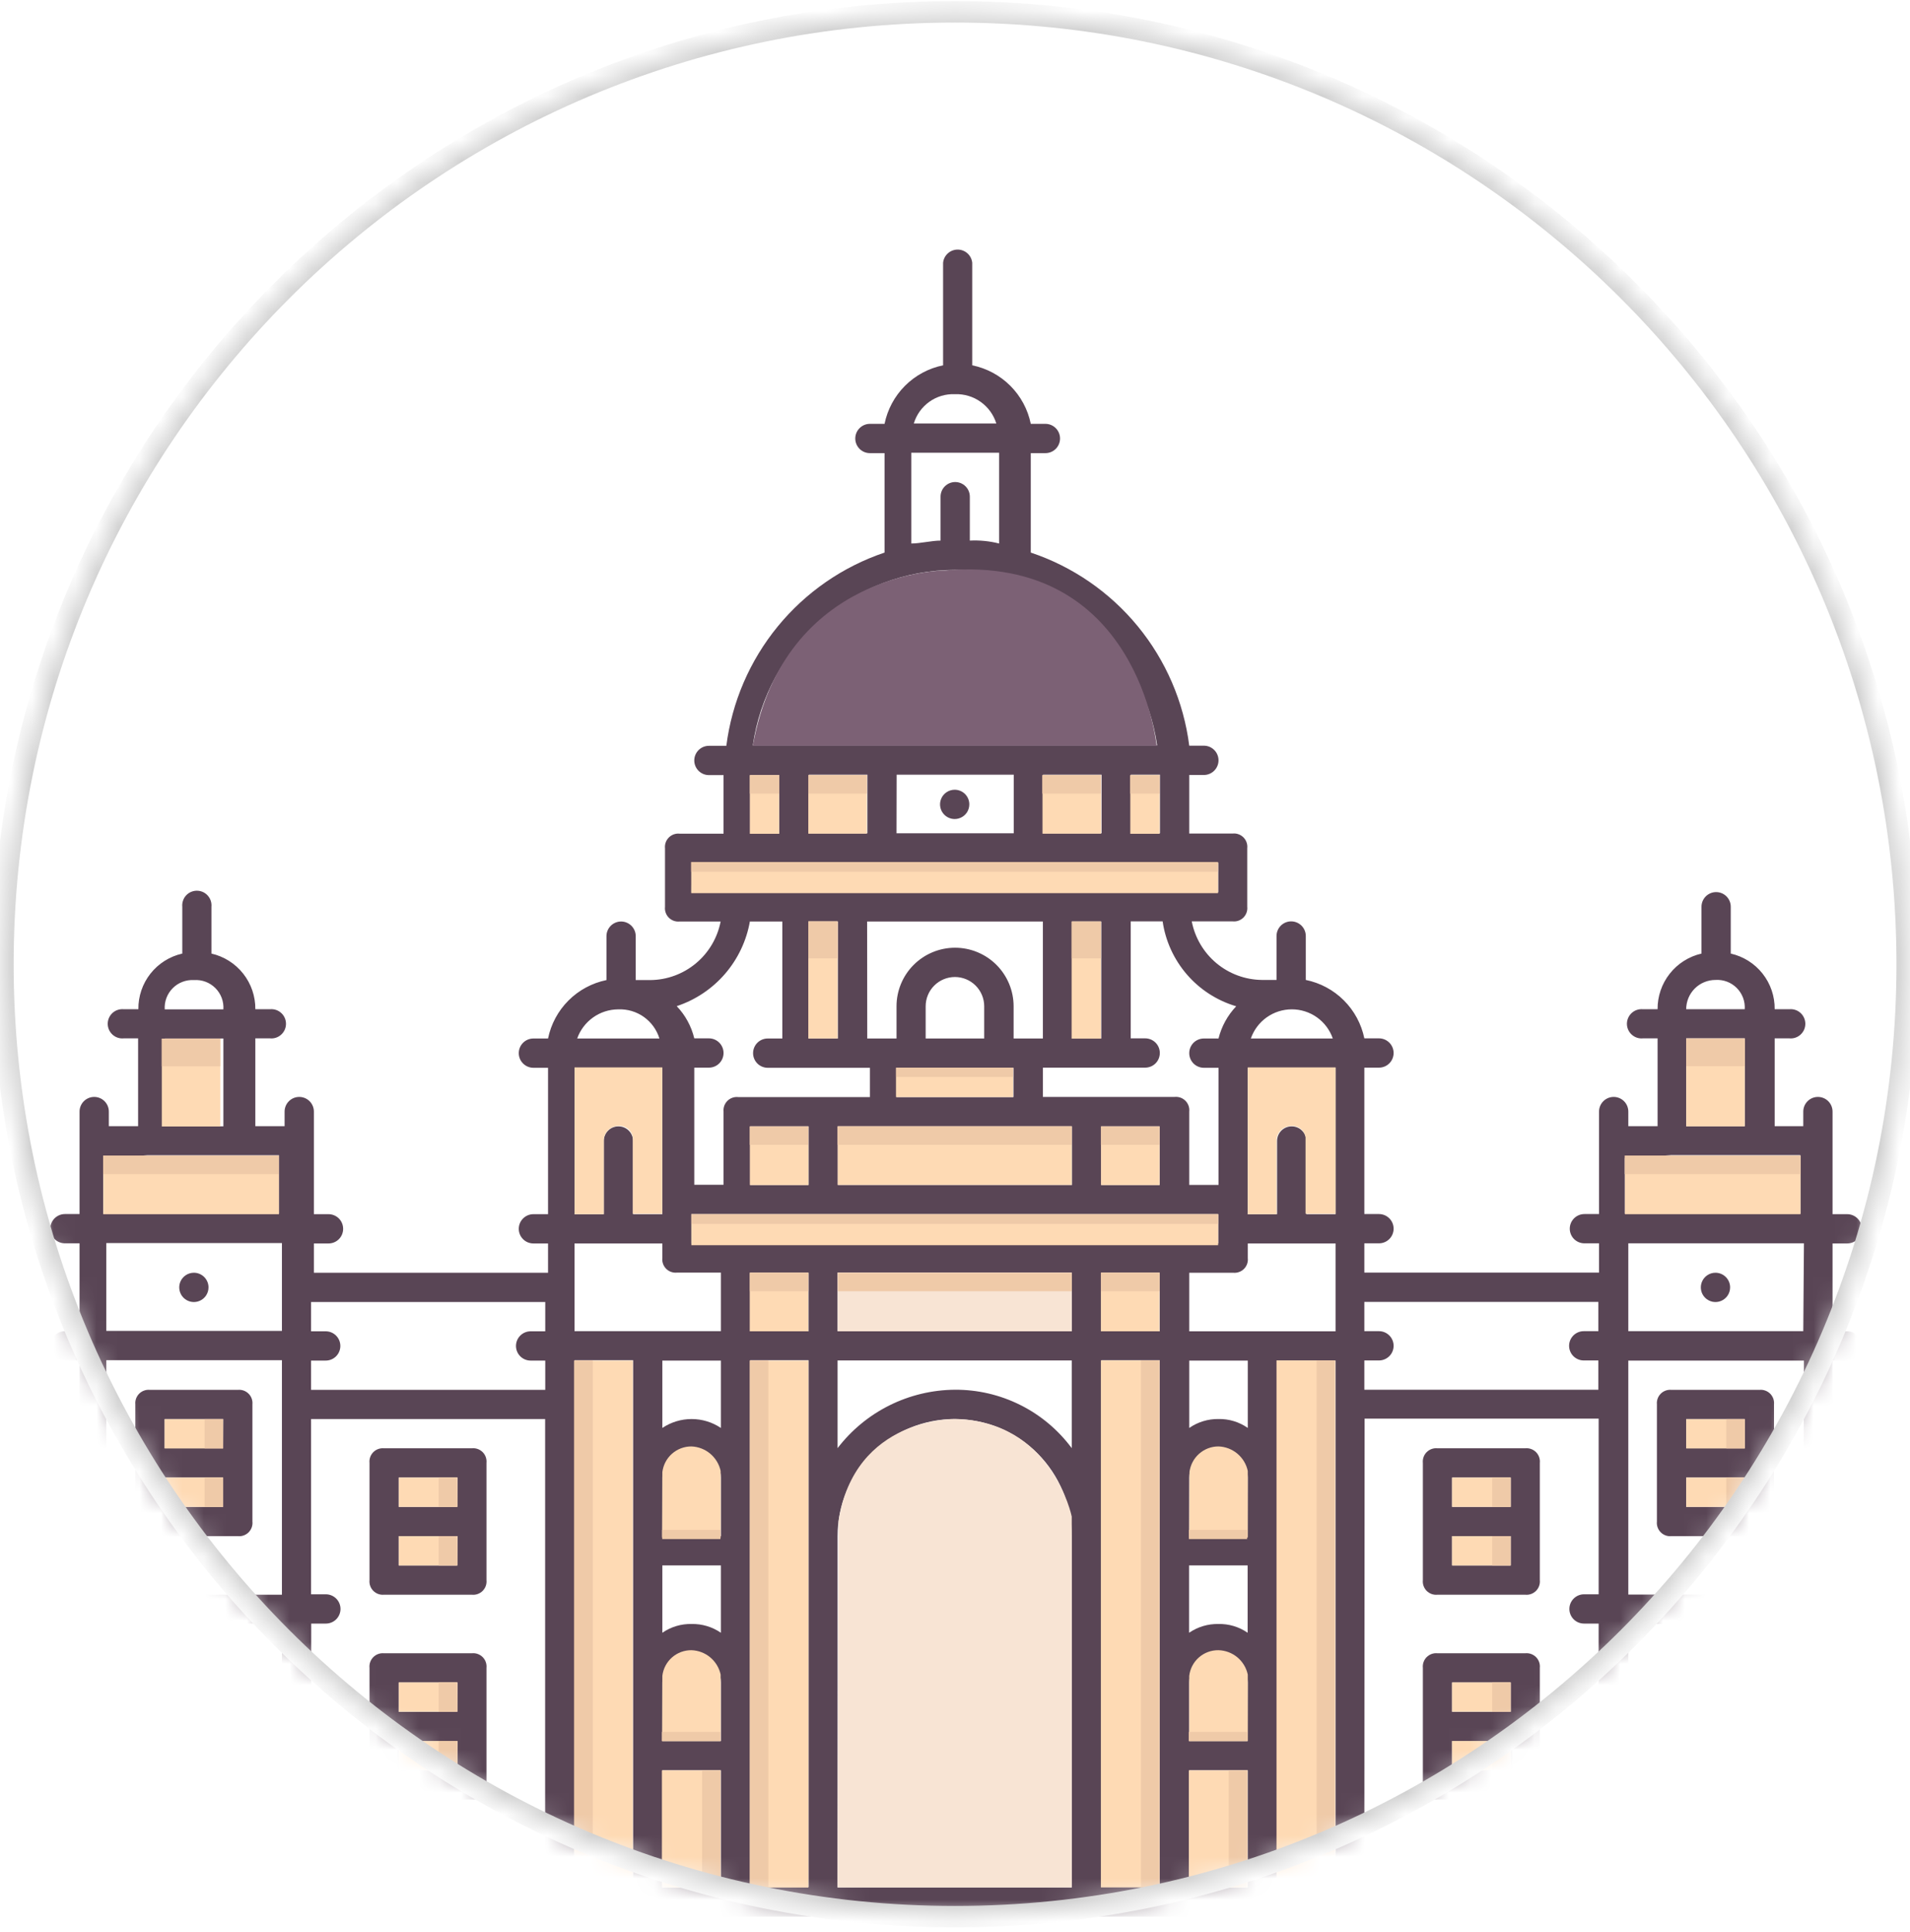
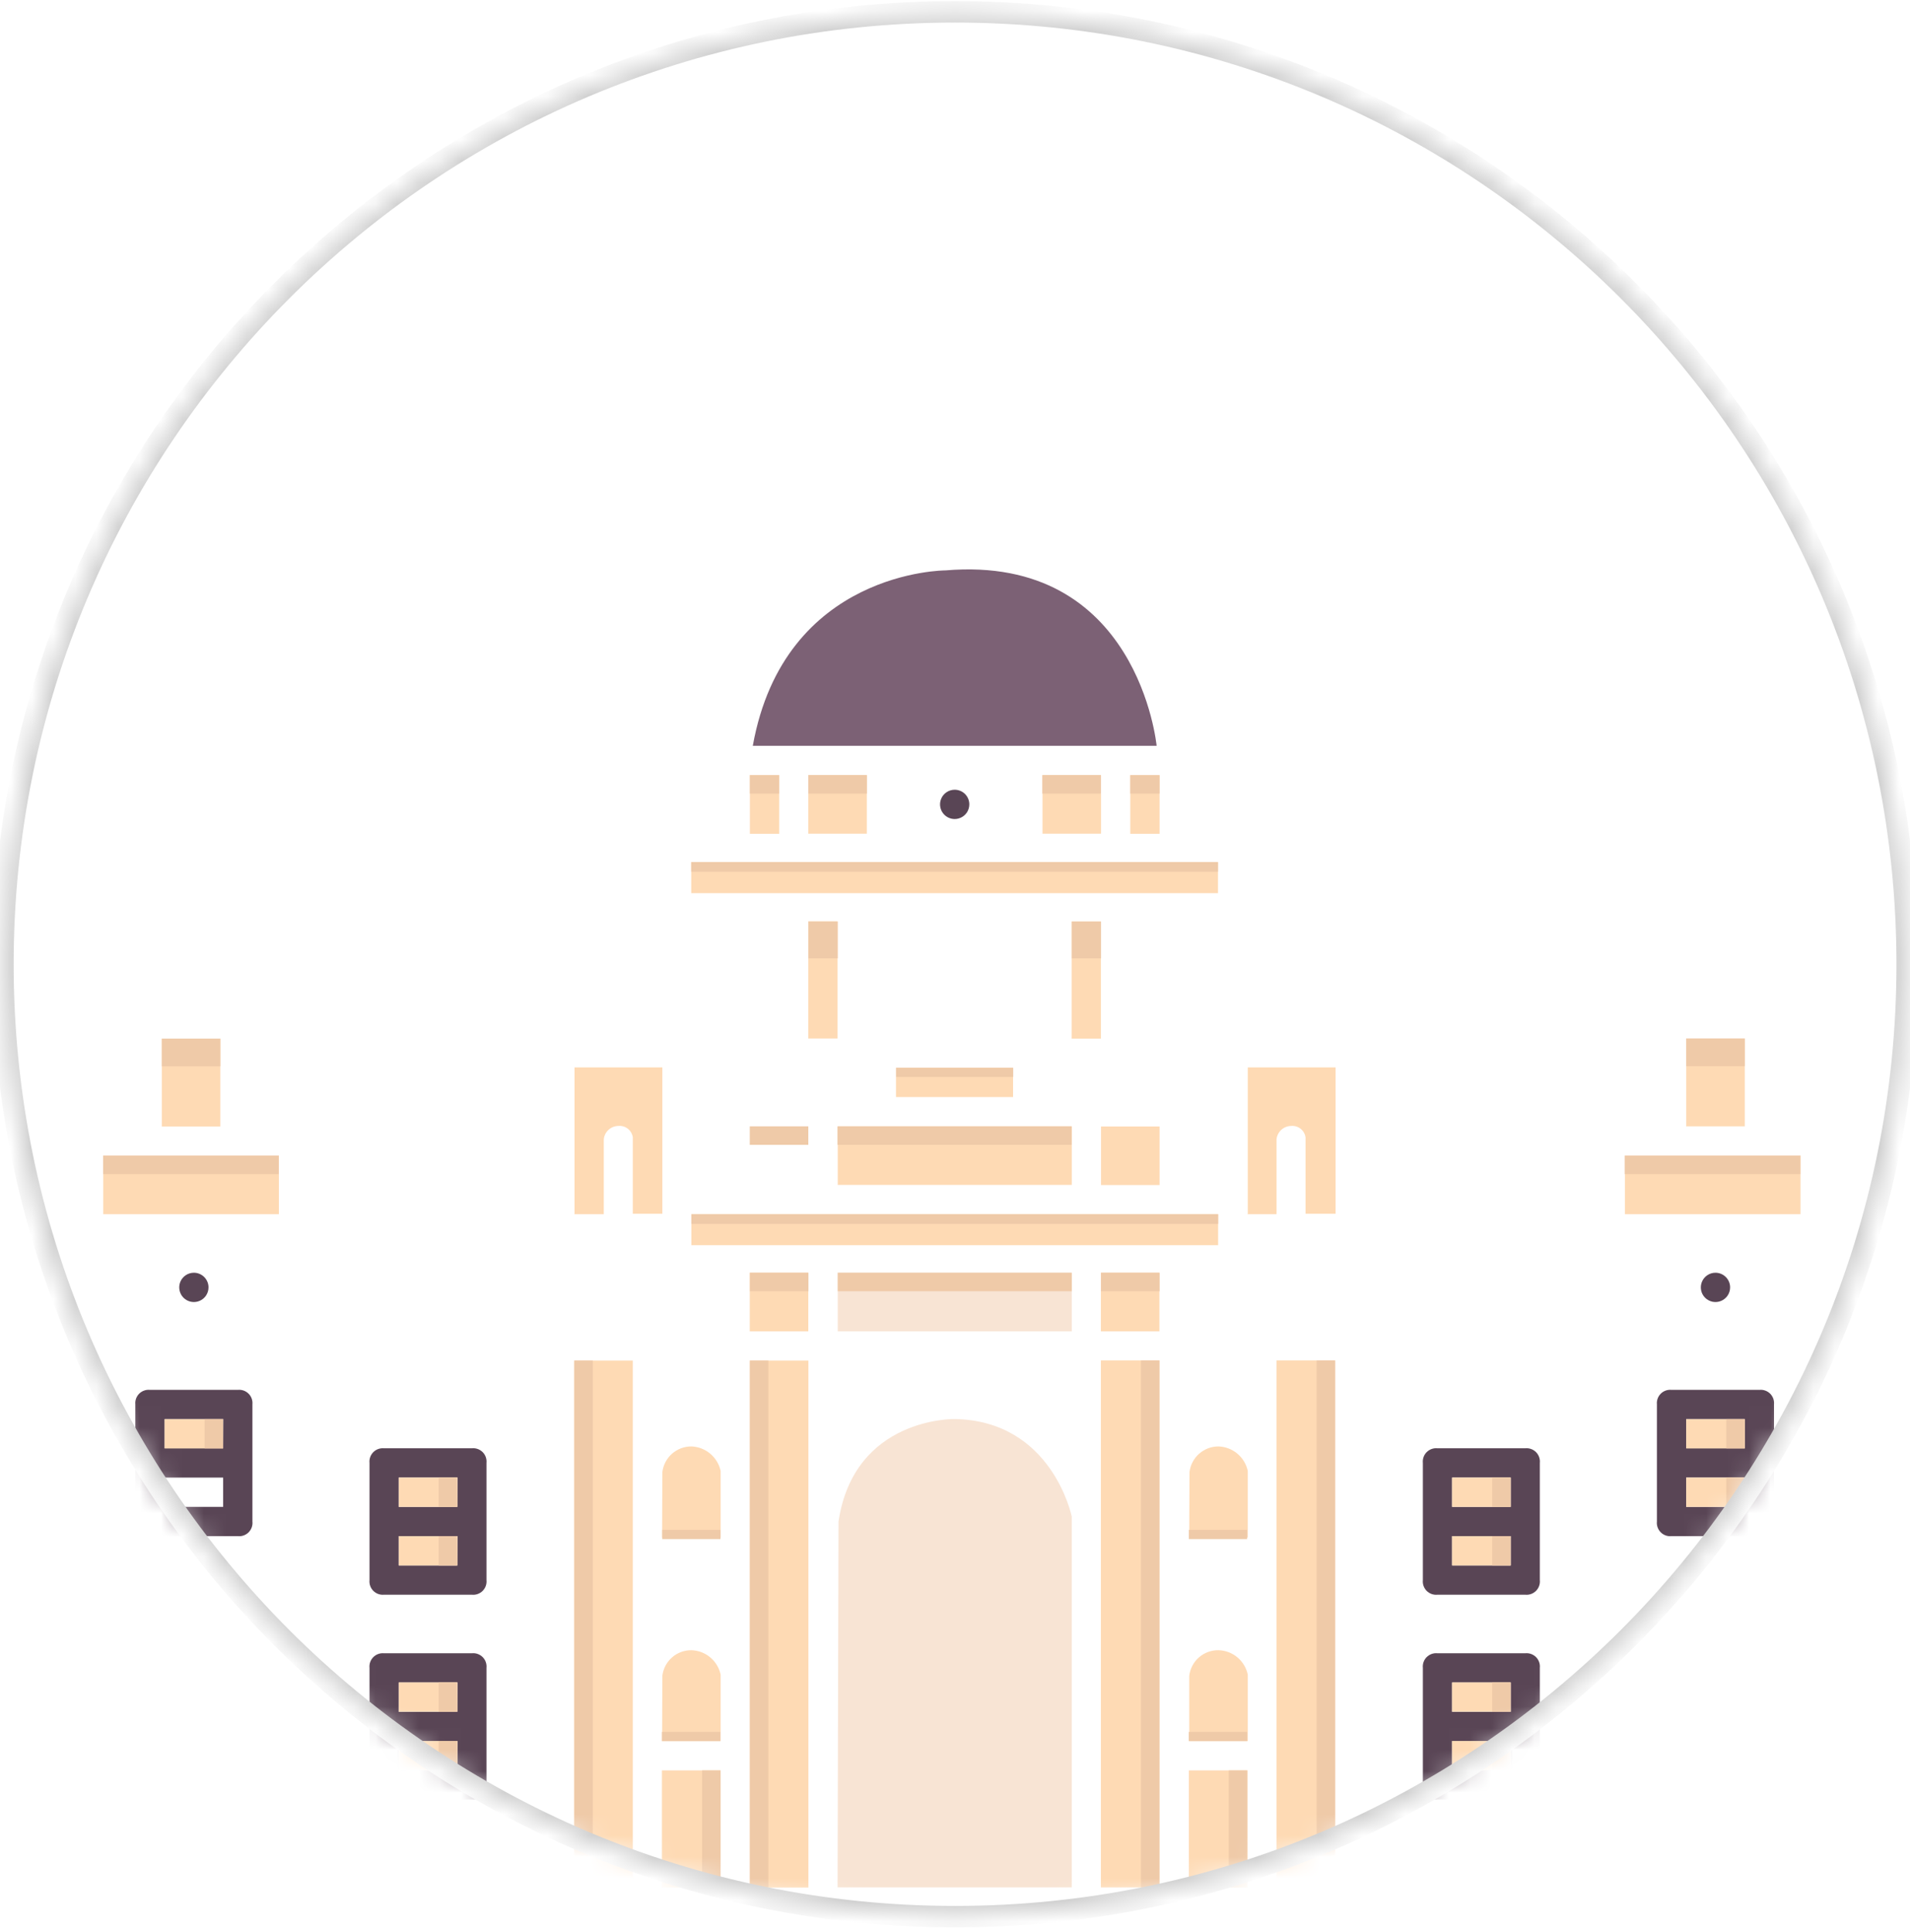
<svg xmlns="http://www.w3.org/2000/svg" width="89" height="90" viewBox="0 0 89 90" fill="none">
  <mask id="mask0_12543_3038" style="mask-type:alpha" maskUnits="userSpaceOnUse" x="0" y="0" width="89" height="90">
    <path d="M44.501 89.246C68.984 89.246 88.831 69.399 88.831 44.916C88.831 20.434 68.984 0.587 44.501 0.587C20.019 0.587 0.172 20.434 0.172 44.916C0.172 69.399 20.019 89.246 44.501 89.246Z" fill="white" />
  </mask>
  <g mask="url(#mask0_12543_3038)">
    <path d="M11.08 64.743H6.988C6.897 64.734 6.804 64.744 6.718 64.775C6.631 64.805 6.552 64.855 6.487 64.919C6.422 64.984 6.372 65.062 6.34 65.149C6.309 65.235 6.297 65.328 6.306 65.419V70.875C6.296 70.967 6.307 71.06 6.338 71.147C6.369 71.234 6.419 71.313 6.484 71.379C6.55 71.444 6.629 71.494 6.716 71.525C6.803 71.556 6.896 71.567 6.988 71.557H11.08C11.172 71.567 11.265 71.556 11.352 71.525C11.439 71.494 11.519 71.444 11.584 71.379C11.649 71.313 11.699 71.234 11.73 71.147C11.761 71.06 11.772 70.967 11.762 70.875V65.419C11.771 65.328 11.759 65.235 11.728 65.149C11.697 65.062 11.647 64.984 11.581 64.919C11.516 64.855 11.437 64.805 11.351 64.775C11.264 64.744 11.171 64.734 11.08 64.743ZM10.398 67.465H7.676V66.101H10.404L10.398 67.465ZM7.67 68.829H10.398V70.193H7.676L7.67 68.829Z" fill="#594555" />
-     <path d="M87.437 87.919H85.391V75.649H86.073C86.254 75.649 86.428 75.577 86.555 75.449C86.683 75.321 86.755 75.148 86.755 74.967C86.755 74.786 86.683 74.613 86.555 74.485C86.428 74.357 86.254 74.285 86.073 74.285H85.391V63.379H86.073C86.254 63.379 86.428 63.308 86.555 63.18C86.683 63.052 86.755 62.878 86.755 62.697C86.755 62.517 86.683 62.343 86.555 62.215C86.428 62.087 86.254 62.015 86.073 62.015H85.391V57.923H86.073C86.254 57.923 86.428 57.852 86.555 57.724C86.683 57.596 86.755 57.422 86.755 57.242C86.755 57.061 86.683 56.887 86.555 56.759C86.428 56.631 86.254 56.559 86.073 56.559H85.391V51.779C85.391 51.599 85.319 51.425 85.192 51.297C85.064 51.169 84.89 51.097 84.709 51.097C84.528 51.097 84.355 51.169 84.227 51.297C84.099 51.425 84.027 51.599 84.027 51.779V52.461H82.694V48.369H83.376C83.471 48.379 83.566 48.368 83.656 48.338C83.747 48.308 83.83 48.259 83.9 48.195C83.97 48.131 84.026 48.053 84.065 47.967C84.103 47.88 84.123 47.786 84.123 47.691C84.123 47.596 84.103 47.502 84.065 47.415C84.026 47.328 83.97 47.25 83.9 47.186C83.83 47.122 83.747 47.073 83.656 47.043C83.566 47.013 83.471 47.003 83.376 47.012H82.694C82.702 46.411 82.503 45.825 82.13 45.353C81.758 44.882 81.235 44.552 80.648 44.42V42.238C80.648 42.057 80.576 41.883 80.449 41.755C80.321 41.628 80.147 41.556 79.966 41.556C79.785 41.556 79.612 41.628 79.484 41.755C79.356 41.883 79.284 42.057 79.284 42.238V44.42C78.699 44.554 78.177 44.884 77.805 45.356C77.433 45.827 77.233 46.411 77.238 47.012H76.556C76.462 47.003 76.366 47.013 76.276 47.043C76.186 47.073 76.103 47.122 76.033 47.186C75.962 47.25 75.906 47.328 75.868 47.415C75.829 47.502 75.809 47.596 75.809 47.691C75.809 47.786 75.829 47.88 75.868 47.967C75.906 48.053 75.962 48.131 76.033 48.195C76.103 48.259 76.186 48.308 76.276 48.338C76.366 48.368 76.462 48.379 76.556 48.369H77.238V52.461H75.874V51.779C75.874 51.599 75.803 51.425 75.675 51.297C75.547 51.169 75.373 51.097 75.192 51.097C75.012 51.097 74.838 51.169 74.71 51.297C74.582 51.425 74.51 51.599 74.51 51.779V56.553H73.829C73.648 56.553 73.474 56.625 73.346 56.753C73.218 56.881 73.146 57.054 73.146 57.235C73.146 57.416 73.218 57.59 73.346 57.718C73.474 57.845 73.648 57.917 73.829 57.917H74.51V59.281H63.574V57.917H64.256C64.437 57.917 64.61 57.845 64.738 57.718C64.866 57.59 64.938 57.416 64.938 57.235C64.938 57.054 64.866 56.881 64.738 56.753C64.61 56.625 64.437 56.553 64.256 56.553H63.574V49.733H64.256C64.437 49.733 64.61 49.662 64.738 49.534C64.866 49.406 64.938 49.232 64.938 49.051C64.938 48.87 64.866 48.697 64.738 48.569C64.61 48.441 64.437 48.369 64.256 48.369H63.574C63.436 47.698 63.104 47.083 62.619 46.599C62.134 46.115 61.517 45.784 60.846 45.648V43.602C60.846 43.421 60.774 43.247 60.646 43.119C60.518 42.992 60.345 42.92 60.164 42.92C59.983 42.92 59.809 42.992 59.682 43.119C59.554 43.247 59.482 43.421 59.482 43.602V45.648H58.8C58.024 45.639 57.276 45.363 56.68 44.866C56.085 44.368 55.68 43.681 55.532 42.92H57.436C57.528 42.929 57.621 42.919 57.708 42.888C57.795 42.857 57.874 42.807 57.94 42.742C58.005 42.676 58.055 42.597 58.086 42.51C58.117 42.423 58.128 42.33 58.118 42.238V39.51C58.128 39.418 58.117 39.325 58.086 39.238C58.055 39.151 58.005 39.071 57.94 39.006C57.874 38.941 57.795 38.891 57.708 38.86C57.621 38.829 57.528 38.818 57.436 38.828H55.415V36.1H56.097C56.278 36.1 56.451 36.028 56.579 35.9C56.707 35.772 56.779 35.599 56.779 35.418C56.779 35.237 56.707 35.063 56.579 34.936C56.451 34.808 56.278 34.736 56.097 34.736H55.415C55.155 32.694 54.324 30.766 53.018 29.175C51.712 27.583 49.983 26.393 48.031 25.74V21.108H48.713C48.894 21.108 49.067 21.037 49.195 20.909C49.323 20.781 49.395 20.607 49.395 20.426C49.395 20.245 49.323 20.072 49.195 19.944C49.067 19.816 48.894 19.744 48.713 19.744H48.031C47.894 19.072 47.562 18.455 47.077 17.97C46.592 17.485 45.975 17.154 45.303 17.017V12.242C45.286 12.074 45.208 11.917 45.083 11.803C44.957 11.689 44.793 11.626 44.624 11.626C44.454 11.626 44.291 11.689 44.165 11.803C44.039 11.917 43.961 12.074 43.945 12.242V17.017C43.273 17.154 42.656 17.485 42.171 17.97C41.686 18.455 41.354 19.072 41.217 19.744H40.535C40.354 19.744 40.181 19.816 40.053 19.944C39.925 20.072 39.853 20.245 39.853 20.426C39.853 20.607 39.925 20.781 40.053 20.909C40.181 21.037 40.354 21.108 40.535 21.108H41.217V25.74C39.267 26.398 37.542 27.591 36.239 29.183C34.935 30.775 34.106 32.701 33.845 34.742H33.033C32.852 34.742 32.679 34.814 32.551 34.942C32.423 35.07 32.351 35.243 32.351 35.424C32.351 35.605 32.423 35.778 32.551 35.906C32.679 36.034 32.852 36.106 33.033 36.106H33.715V38.834H31.669C31.577 38.824 31.484 38.835 31.397 38.866C31.31 38.897 31.231 38.947 31.165 39.012C31.1 39.078 31.05 39.157 31.019 39.244C30.988 39.331 30.977 39.424 30.987 39.516V42.244C30.977 42.336 30.988 42.429 31.019 42.516C31.05 42.603 31.1 42.682 31.165 42.748C31.231 42.813 31.31 42.863 31.397 42.894C31.484 42.925 31.577 42.936 31.669 42.926H33.579C33.431 43.688 33.025 44.377 32.428 44.874C31.832 45.371 31.082 45.647 30.305 45.654H29.623V43.608C29.623 43.427 29.551 43.254 29.423 43.126C29.295 42.998 29.122 42.926 28.941 42.926C28.76 42.926 28.587 42.998 28.459 43.126C28.331 43.254 28.259 43.427 28.259 43.608V45.654C27.589 45.791 26.973 46.122 26.489 46.606C26.005 47.09 25.674 47.705 25.537 48.376H24.855C24.674 48.376 24.501 48.447 24.373 48.575C24.245 48.703 24.173 48.877 24.173 49.058C24.173 49.239 24.245 49.412 24.373 49.54C24.501 49.668 24.674 49.74 24.855 49.74H25.537V56.559H24.855C24.674 56.559 24.501 56.631 24.373 56.759C24.245 56.887 24.173 57.061 24.173 57.242C24.173 57.422 24.245 57.596 24.373 57.724C24.501 57.852 24.674 57.923 24.855 57.923H25.537V59.288H14.626V57.923H15.307C15.488 57.923 15.662 57.852 15.79 57.724C15.918 57.596 15.989 57.422 15.989 57.242C15.989 57.061 15.918 56.887 15.79 56.759C15.662 56.631 15.488 56.559 15.307 56.559H14.626V51.779C14.626 51.599 14.554 51.425 14.426 51.297C14.298 51.169 14.124 51.097 13.944 51.097C13.763 51.097 13.589 51.169 13.461 51.297C13.333 51.425 13.261 51.599 13.261 51.779V52.461H11.898V48.369H12.579C12.674 48.379 12.77 48.368 12.86 48.338C12.95 48.308 13.033 48.259 13.103 48.195C13.174 48.131 13.23 48.053 13.268 47.967C13.307 47.88 13.326 47.786 13.326 47.691C13.326 47.596 13.307 47.502 13.268 47.415C13.23 47.328 13.174 47.25 13.103 47.186C13.033 47.122 12.95 47.073 12.86 47.043C12.77 47.013 12.674 47.003 12.579 47.012H11.898C11.904 46.411 11.704 45.826 11.332 45.355C10.96 44.883 10.437 44.553 9.852 44.42V42.238C9.861 42.143 9.85 42.048 9.82 41.958C9.79 41.867 9.741 41.784 9.677 41.714C9.613 41.644 9.536 41.587 9.449 41.549C9.362 41.511 9.268 41.491 9.173 41.491C9.078 41.491 8.984 41.511 8.897 41.549C8.81 41.587 8.732 41.644 8.668 41.714C8.604 41.784 8.556 41.867 8.526 41.958C8.496 42.048 8.485 42.143 8.494 42.238V44.42C7.907 44.552 7.384 44.882 7.012 45.353C6.639 45.825 6.44 46.411 6.448 47.012H5.766C5.671 47.003 5.576 47.013 5.486 47.043C5.395 47.073 5.312 47.122 5.242 47.186C5.172 47.25 5.116 47.328 5.077 47.415C5.039 47.502 5.019 47.596 5.019 47.691C5.019 47.786 5.039 47.88 5.077 47.967C5.116 48.053 5.172 48.131 5.242 48.195C5.312 48.259 5.395 48.308 5.486 48.338C5.576 48.368 5.671 48.379 5.766 48.369H6.435V52.461H5.071V51.779C5.071 51.599 5 51.425 4.872 51.297C4.744 51.169 4.57 51.097 4.389 51.097C4.209 51.097 4.035 51.169 3.907 51.297C3.779 51.425 3.707 51.599 3.707 51.779V56.553H3.025C2.845 56.553 2.671 56.625 2.543 56.753C2.415 56.881 2.343 57.054 2.343 57.235C2.343 57.416 2.415 57.59 2.543 57.718C2.671 57.845 2.845 57.917 3.025 57.917H3.707V62.009H3.025C2.845 62.009 2.671 62.081 2.543 62.209C2.415 62.337 2.343 62.51 2.343 62.691C2.343 62.872 2.415 63.046 2.543 63.173C2.671 63.301 2.845 63.373 3.025 63.373H3.707V74.285H3.025C2.845 74.285 2.671 74.357 2.543 74.485C2.415 74.613 2.343 74.786 2.343 74.967C2.343 75.148 2.415 75.321 2.543 75.449C2.671 75.577 2.845 75.649 3.025 75.649H3.707V87.919H1.661C1.481 87.919 1.307 87.99 1.179 88.118C1.051 88.246 0.979 88.42 0.979 88.601C0.979 88.781 1.051 88.955 1.179 89.083C1.307 89.211 1.481 89.283 1.661 89.283H87.574C87.666 89.292 87.759 89.281 87.846 89.251C87.933 89.22 88.012 89.17 88.078 89.105C88.143 89.039 88.193 88.96 88.224 88.873C88.254 88.786 88.265 88.693 88.256 88.601C88.235 88.403 88.138 88.221 87.985 88.093C87.832 87.966 87.636 87.903 87.437 87.919ZM84.027 74.279H75.874V63.379H84.058L84.027 74.279ZM79.935 45.648C80.118 45.636 80.3 45.663 80.471 45.727C80.642 45.792 80.797 45.892 80.926 46.021C81.055 46.15 81.155 46.305 81.22 46.476C81.284 46.647 81.311 46.83 81.299 47.012H78.571C78.571 46.833 78.607 46.655 78.675 46.49C78.744 46.324 78.844 46.174 78.971 46.047C79.097 45.92 79.248 45.82 79.413 45.752C79.579 45.683 79.756 45.648 79.935 45.648ZM78.571 48.369H81.299V52.461H78.571V48.369ZM75.843 53.949L77.889 53.807H83.891V56.535H75.713V53.949H75.843ZM84.027 62.009H75.874V57.917H84.058L84.027 62.009ZM74.479 60.645V62.009H73.797C73.617 62.009 73.443 62.081 73.315 62.209C73.187 62.337 73.115 62.51 73.115 62.691C73.115 62.872 73.187 63.046 73.315 63.173C73.443 63.301 73.617 63.373 73.797 63.373H74.479V64.737H63.574V63.373H64.256C64.437 63.373 64.61 63.301 64.738 63.173C64.866 63.046 64.938 62.872 64.938 62.691C64.938 62.51 64.866 62.337 64.738 62.209C64.61 62.081 64.437 62.009 64.256 62.009H63.574V60.645H74.479ZM39.028 83.82V71.557C39.028 70.11 39.603 68.722 40.626 67.699C41.65 66.676 43.037 66.101 44.484 66.101C45.931 66.101 47.319 66.676 48.342 67.699C49.365 68.722 49.94 70.11 49.94 71.557V87.919H39.028V83.82ZM44.484 64.737C43.428 64.746 42.387 64.996 41.442 65.467C40.496 65.939 39.671 66.62 39.028 67.459V63.373H49.94V67.459C49.309 66.608 48.486 65.917 47.538 65.445C46.59 64.972 45.544 64.729 44.484 64.737ZM47.894 62.009H39.028V59.281H49.94V62.009H47.894ZM34.955 52.468H37.677V55.196H34.955V52.468ZM41.087 52.468H49.953V55.196H39.041V52.468H41.087ZM37.677 42.926H39.041V48.376H37.677V42.926ZM40.405 42.926H48.595V48.376H47.231V46.875C47.231 46.152 46.943 45.458 46.432 44.946C45.92 44.435 45.226 44.147 44.503 44.147C43.779 44.147 43.086 44.435 42.574 44.946C42.062 45.458 41.775 46.152 41.775 46.875V48.376H40.411L40.405 42.926ZM51.317 48.376H49.953V42.926H51.317V48.376ZM45.861 48.376H43.133V46.875C43.133 46.514 43.276 46.167 43.532 45.911C43.788 45.655 44.135 45.511 44.497 45.511C44.858 45.511 45.205 45.655 45.461 45.911C45.717 46.167 45.861 46.514 45.861 46.875V48.376ZM41.769 49.74H47.225V51.104H41.775L41.769 49.74ZM54.038 55.196H51.317V52.468H54.038V55.196ZM34.273 56.559H56.766V57.923H32.215V56.559H34.273ZM26.771 59.969V57.923H30.863V58.599C30.853 58.691 30.864 58.784 30.895 58.871C30.926 58.959 30.976 59.038 31.041 59.103C31.107 59.169 31.186 59.218 31.273 59.249C31.36 59.28 31.453 59.291 31.545 59.281H33.591V62.009H26.771V59.969ZM33.591 63.379V66.517C33.188 66.246 32.713 66.102 32.227 66.102C31.741 66.102 31.267 66.246 30.863 66.517V63.379H33.591ZM33.591 81.105H30.863V78.377C30.863 78.015 31.007 77.668 31.263 77.412C31.518 77.157 31.865 77.013 32.227 77.013C32.589 77.013 32.936 77.157 33.191 77.412C33.447 77.668 33.591 78.015 33.591 78.377V81.105ZM32.227 75.649C31.741 75.638 31.263 75.781 30.863 76.058V72.921H33.591V76.058C33.191 75.782 32.713 75.639 32.227 75.649ZM33.591 71.557H30.863V68.829C30.863 68.467 31.007 68.12 31.263 67.865C31.518 67.609 31.865 67.465 32.227 67.465C32.589 67.465 32.936 67.609 33.191 67.865C33.447 68.12 33.591 68.467 33.591 68.829V71.557ZM30.863 82.463H33.591V87.919H30.863V82.463ZM34.955 59.288H37.677V62.015H34.955V59.288ZM51.317 59.288H54.038V62.015H51.317V59.288ZM58.136 81.105H55.415V78.377C55.415 78.015 55.558 77.668 55.814 77.412C56.07 77.157 56.417 77.013 56.779 77.013C57.14 77.013 57.487 77.157 57.743 77.412C57.999 77.668 58.143 78.015 58.143 78.377L58.136 81.105ZM56.773 75.649C56.286 75.64 55.809 75.783 55.408 76.058V72.921H58.136V76.058C57.737 75.781 57.259 75.637 56.773 75.649ZM58.136 71.557H55.415V68.829C55.415 68.467 55.558 68.12 55.814 67.865C56.07 67.609 56.417 67.465 56.779 67.465C57.14 67.465 57.487 67.609 57.743 67.865C57.999 68.12 58.143 68.467 58.143 68.829L58.136 71.557ZM55.415 82.463H58.143V87.919H55.415V82.463ZM58.143 66.517C57.744 66.237 57.266 66.091 56.779 66.101C56.292 66.094 55.815 66.239 55.415 66.517V63.379H58.143V66.517ZM55.415 62.015V59.288H57.461C57.553 59.297 57.646 59.286 57.733 59.255C57.82 59.225 57.899 59.175 57.965 59.109C58.03 59.044 58.08 58.965 58.111 58.878C58.142 58.79 58.153 58.697 58.143 58.605V57.923H62.235V62.015H55.415ZM62.235 56.559H60.871V53.15C60.871 52.969 60.799 52.795 60.671 52.667C60.543 52.539 60.37 52.468 60.189 52.468C60.008 52.468 59.834 52.539 59.706 52.667C59.578 52.795 59.507 52.969 59.507 53.15V56.559H58.143V49.74H62.235V56.559ZM62.104 48.376H58.285C58.423 47.979 58.681 47.635 59.023 47.391C59.365 47.148 59.775 47.017 60.195 47.017C60.615 47.017 61.025 47.148 61.367 47.391C61.709 47.635 61.967 47.979 62.104 48.376ZM57.603 46.875C57.203 47.296 56.919 47.813 56.779 48.376H56.097C55.916 48.376 55.742 48.447 55.614 48.575C55.487 48.703 55.415 48.877 55.415 49.058C55.415 49.239 55.487 49.412 55.614 49.54C55.742 49.668 55.916 49.74 56.097 49.74H56.779V55.196H55.415V51.779C55.425 51.687 55.414 51.594 55.383 51.507C55.352 51.42 55.302 51.341 55.237 51.276C55.171 51.21 55.092 51.16 55.005 51.129C54.918 51.099 54.825 51.088 54.733 51.097H48.595V49.733H53.362C53.543 49.733 53.717 49.662 53.845 49.534C53.973 49.406 54.044 49.232 54.044 49.051C54.044 48.87 53.973 48.697 53.845 48.569C53.717 48.441 53.543 48.369 53.362 48.369H52.687V42.92H54.175C54.308 43.834 54.7 44.692 55.304 45.392C55.908 46.091 56.699 46.604 57.585 46.869L57.603 46.875ZM54.051 38.815H52.693V36.087H54.051V38.815ZM37.689 36.087H40.417V38.815H37.689V36.087ZM41.781 36.087H47.237V38.815H41.775L41.781 36.087ZM48.601 36.087H51.329V38.815H48.595L48.601 36.087ZM44.509 18.362C44.934 18.348 45.351 18.474 45.697 18.721C46.043 18.967 46.299 19.32 46.425 19.726H42.581C42.703 19.32 42.956 18.966 43.3 18.719C43.644 18.472 44.061 18.347 44.484 18.362H44.509ZM42.463 21.09H46.555V25.318C46.11 25.205 45.65 25.159 45.191 25.182V23.136C45.191 22.955 45.119 22.781 44.991 22.654C44.863 22.526 44.69 22.454 44.509 22.454C44.328 22.454 44.155 22.526 44.027 22.654C43.899 22.781 43.827 22.955 43.827 23.136V25.182C43.418 25.182 42.872 25.318 42.463 25.318V21.09ZM44.509 26.546C46.798 26.553 49.008 27.384 50.735 28.885C52.463 30.386 53.593 32.458 53.92 34.723H35.079C35.405 32.459 36.534 30.387 38.261 28.885C39.987 27.384 42.196 26.554 44.484 26.546H44.509ZM34.955 36.106H36.313V38.834H34.955V36.106ZM32.227 40.198H56.766V41.562H32.215L32.227 40.198ZM34.955 42.926H36.455V48.376H35.773C35.593 48.376 35.419 48.447 35.291 48.575C35.163 48.703 35.091 48.877 35.091 49.058C35.091 49.239 35.163 49.412 35.291 49.54C35.419 49.668 35.593 49.74 35.773 49.74H40.535V51.104H34.397C34.306 51.094 34.213 51.105 34.127 51.135C34.04 51.166 33.961 51.215 33.896 51.28C33.831 51.344 33.781 51.423 33.749 51.509C33.718 51.596 33.706 51.688 33.715 51.779V55.189H32.351V49.733H33.033C33.214 49.733 33.387 49.662 33.515 49.534C33.643 49.406 33.715 49.232 33.715 49.051C33.715 48.87 33.643 48.697 33.515 48.569C33.387 48.441 33.214 48.369 33.033 48.369H32.351C32.216 47.806 31.933 47.288 31.533 46.869C32.405 46.58 33.182 46.061 33.783 45.365C34.383 44.67 34.784 43.825 34.943 42.92L34.955 42.926ZM28.817 47.018C29.241 47.002 29.657 47.127 30.003 47.372C30.348 47.618 30.603 47.971 30.727 48.376H26.895C27.035 47.981 27.293 47.64 27.633 47.397C27.973 47.154 28.38 47.022 28.799 47.018H28.817ZM30.863 49.74V56.559H29.499V53.15C29.499 52.969 29.427 52.795 29.299 52.667C29.171 52.539 28.998 52.468 28.817 52.468C28.636 52.468 28.463 52.539 28.335 52.667C28.207 52.795 28.135 52.969 28.135 53.15V56.559H26.771V49.74H30.863ZM25.407 60.651V62.015H24.725C24.544 62.015 24.371 62.087 24.243 62.215C24.115 62.343 24.043 62.517 24.043 62.697C24.043 62.878 24.115 63.052 24.243 63.18C24.371 63.308 24.544 63.379 24.725 63.379H25.407V64.743H14.495V63.379H15.177C15.358 63.379 15.532 63.308 15.659 63.18C15.787 63.052 15.859 62.878 15.859 62.697C15.859 62.517 15.787 62.343 15.659 62.215C15.532 62.087 15.358 62.015 15.177 62.015H14.495V60.651H25.407ZM9.046 45.654C9.228 45.642 9.41 45.669 9.581 45.733C9.752 45.798 9.907 45.898 10.036 46.027C10.165 46.156 10.265 46.311 10.33 46.482C10.394 46.653 10.421 46.836 10.409 47.018H7.675C7.665 46.836 7.692 46.654 7.757 46.483C7.822 46.313 7.922 46.158 8.051 46.029C8.18 45.9 8.334 45.8 8.505 45.736C8.675 45.671 8.857 45.643 9.039 45.654H9.046ZM7.682 48.376H10.409V52.468H7.675L7.682 48.376ZM4.954 53.956L6.869 53.813H13.001V56.541H4.811V53.956H4.954ZM4.954 57.905H13.137V61.997H4.954V57.905ZM4.954 63.361H13.137V74.285H4.954V63.361ZM4.954 75.63H13.137V87.9H4.954V75.63ZM14.502 75.63H15.184C15.364 75.63 15.538 75.559 15.666 75.431C15.794 75.303 15.866 75.129 15.866 74.948C15.866 74.768 15.794 74.594 15.666 74.466C15.538 74.338 15.364 74.266 15.184 74.266H14.495V66.101H25.401V87.919H14.495L14.502 75.63ZM26.771 63.361H29.499V87.9H26.771V63.361ZM34.955 63.361H37.677V87.9H34.955V63.361ZM51.317 63.361H54.038V87.9H51.317V63.361ZM59.494 81.768V63.379H62.235V87.919H59.507L59.494 81.768ZM63.586 66.083H74.492V74.266H73.81C73.629 74.266 73.456 74.338 73.328 74.466C73.2 74.594 73.128 74.768 73.128 74.948C73.128 75.129 73.2 75.303 73.328 75.431C73.456 75.559 73.629 75.63 73.81 75.63H74.492V87.9H63.574L63.586 66.083ZM75.874 75.649H84.058V87.919H75.874V75.649Z" fill="#594555" />
    <path d="M21.986 77.013H17.894C17.802 77.004 17.71 77.016 17.624 77.047C17.537 77.078 17.459 77.128 17.394 77.194C17.33 77.259 17.28 77.338 17.25 77.424C17.219 77.511 17.209 77.603 17.218 77.695V83.144C17.209 83.236 17.219 83.328 17.25 83.415C17.28 83.502 17.33 83.58 17.394 83.646C17.459 83.711 17.537 83.761 17.624 83.792C17.71 83.824 17.802 83.835 17.894 83.826H21.986C22.078 83.836 22.171 83.825 22.258 83.794C22.345 83.764 22.424 83.714 22.49 83.648C22.555 83.583 22.605 83.504 22.636 83.417C22.667 83.329 22.677 83.236 22.668 83.144V77.695C22.677 77.603 22.667 77.51 22.636 77.423C22.605 77.335 22.555 77.256 22.49 77.191C22.424 77.126 22.345 77.076 22.258 77.045C22.171 77.014 22.078 77.003 21.986 77.013ZM21.304 79.741H18.576V78.377H21.316L21.304 79.741ZM21.304 82.463H18.576V81.105H21.316L21.304 82.463ZM21.986 67.465H17.894C17.802 67.456 17.71 67.468 17.624 67.499C17.537 67.53 17.459 67.58 17.394 67.646C17.33 67.711 17.28 67.79 17.25 67.876C17.219 67.963 17.209 68.055 17.218 68.147V73.603C17.209 73.694 17.219 73.787 17.25 73.873C17.28 73.96 17.33 74.039 17.394 74.104C17.459 74.169 17.537 74.219 17.624 74.251C17.71 74.282 17.802 74.294 17.894 74.285H21.986C22.078 74.295 22.171 74.284 22.258 74.253C22.345 74.222 22.424 74.172 22.49 74.107C22.555 74.041 22.605 73.962 22.636 73.875C22.667 73.788 22.677 73.695 22.668 73.603V68.147C22.677 68.055 22.667 67.962 22.636 67.875C22.605 67.788 22.555 67.708 22.49 67.643C22.424 67.578 22.345 67.528 22.258 67.497C22.171 67.466 22.078 67.455 21.986 67.465ZM21.304 70.193H18.576V68.829H21.316L21.304 70.193ZM21.304 72.921H18.576V71.557H21.316L21.304 72.921ZM11.08 77.013H6.988C6.896 77.003 6.803 77.014 6.716 77.045C6.629 77.076 6.55 77.126 6.484 77.191C6.419 77.256 6.369 77.335 6.338 77.423C6.307 77.51 6.296 77.603 6.306 77.695V83.144C6.296 83.236 6.307 83.329 6.338 83.417C6.369 83.504 6.419 83.583 6.484 83.648C6.55 83.714 6.629 83.764 6.716 83.794C6.803 83.825 6.896 83.836 6.988 83.826H11.08C11.172 83.836 11.265 83.825 11.352 83.794C11.439 83.764 11.519 83.714 11.584 83.648C11.649 83.583 11.699 83.504 11.73 83.417C11.761 83.329 11.772 83.236 11.762 83.144V77.695C11.772 77.603 11.761 77.51 11.73 77.423C11.699 77.335 11.649 77.256 11.584 77.191C11.519 77.126 11.439 77.076 11.352 77.045C11.265 77.014 11.172 77.003 11.08 77.013ZM10.398 82.463H7.676V78.377H10.404L10.398 82.463Z" fill="#594555" />
    <path d="M45.167 37.47C45.167 37.605 45.127 37.737 45.053 37.849C44.977 37.961 44.871 38.049 44.746 38.1C44.621 38.152 44.484 38.166 44.352 38.139C44.22 38.113 44.098 38.048 44.003 37.953C43.907 37.857 43.842 37.735 43.816 37.603C43.789 37.471 43.803 37.334 43.855 37.209C43.906 37.084 43.994 36.978 44.106 36.903C44.218 36.828 44.35 36.788 44.485 36.788C44.666 36.788 44.84 36.859 44.968 36.987C45.096 37.115 45.167 37.289 45.167 37.47Z" fill="#594555" />
    <path d="M9.716 59.969C9.716 60.105 9.676 60.236 9.601 60.349C9.526 60.461 9.42 60.548 9.295 60.6C9.17 60.652 9.033 60.665 8.901 60.639C8.768 60.612 8.647 60.547 8.551 60.452C8.456 60.356 8.391 60.235 8.365 60.103C8.338 59.97 8.352 59.833 8.403 59.708C8.455 59.584 8.543 59.477 8.655 59.402C8.767 59.327 8.899 59.287 9.034 59.287C9.215 59.287 9.388 59.359 9.516 59.487C9.644 59.615 9.716 59.788 9.716 59.969Z" fill="#594555" />
    <path d="M77.889 71.557H81.981C82.073 71.567 82.166 71.556 82.253 71.525C82.34 71.494 82.419 71.444 82.485 71.379C82.55 71.313 82.6 71.234 82.631 71.147C82.662 71.06 82.673 70.967 82.663 70.875V65.419C82.672 65.328 82.66 65.235 82.629 65.149C82.597 65.062 82.547 64.984 82.482 64.919C82.417 64.855 82.338 64.805 82.251 64.775C82.165 64.744 82.072 64.734 81.981 64.743H77.889C77.798 64.734 77.705 64.744 77.618 64.775C77.532 64.805 77.453 64.855 77.388 64.919C77.323 64.984 77.272 65.062 77.241 65.149C77.21 65.235 77.198 65.328 77.207 65.419V70.875C77.197 70.967 77.208 71.06 77.239 71.147C77.27 71.234 77.32 71.313 77.385 71.379C77.451 71.444 77.53 71.494 77.617 71.525C77.704 71.556 77.797 71.567 77.889 71.557ZM78.571 68.829H81.299V70.193H78.571V68.829ZM81.299 67.465H78.571V66.101H81.299V67.465ZM71.069 77.013H66.983C66.891 77.003 66.798 77.014 66.711 77.045C66.624 77.076 66.545 77.126 66.479 77.191C66.414 77.256 66.364 77.335 66.333 77.423C66.302 77.51 66.292 77.603 66.301 77.695V83.144C66.292 83.237 66.302 83.329 66.333 83.417C66.364 83.504 66.414 83.583 66.479 83.648C66.545 83.714 66.624 83.764 66.711 83.794C66.798 83.825 66.891 83.836 66.983 83.826H71.069C71.161 83.836 71.254 83.825 71.341 83.794C71.428 83.764 71.507 83.714 71.573 83.648C71.638 83.583 71.688 83.504 71.719 83.417C71.75 83.329 71.761 83.237 71.751 83.144V77.695C71.761 77.603 71.75 77.51 71.719 77.423C71.688 77.335 71.638 77.256 71.573 77.191C71.507 77.126 71.428 77.076 71.341 77.045C71.254 77.014 71.161 77.003 71.069 77.013ZM67.665 78.377H70.393V79.741H67.665V78.377ZM67.665 81.105H70.393V82.463H67.665V81.105ZM71.069 67.465H66.983C66.891 67.455 66.798 67.466 66.711 67.497C66.624 67.528 66.545 67.578 66.479 67.643C66.414 67.708 66.364 67.788 66.333 67.875C66.302 67.962 66.292 68.055 66.301 68.147V73.603C66.292 73.695 66.302 73.788 66.333 73.875C66.364 73.962 66.414 74.041 66.479 74.107C66.545 74.172 66.624 74.222 66.711 74.253C66.798 74.284 66.891 74.295 66.983 74.285H71.069C71.161 74.295 71.254 74.284 71.341 74.253C71.428 74.222 71.507 74.172 71.573 74.107C71.638 74.041 71.688 73.962 71.719 73.875C71.75 73.788 71.761 73.695 71.751 73.603V68.147C71.761 68.055 71.75 67.962 71.719 67.875C71.688 67.788 71.638 67.708 71.573 67.643C71.507 67.578 71.428 67.528 71.341 67.497C71.254 67.466 71.161 67.455 71.069 67.465ZM67.665 68.829H70.393V70.193H67.665V68.829ZM67.665 71.557H70.393V72.921H67.665V71.557ZM81.981 77.013H77.889C77.797 77.003 77.704 77.014 77.617 77.045C77.53 77.076 77.451 77.126 77.385 77.191C77.32 77.256 77.27 77.335 77.239 77.423C77.208 77.51 77.197 77.603 77.207 77.695V83.144C77.197 83.237 77.208 83.329 77.239 83.417C77.27 83.504 77.32 83.583 77.385 83.648C77.451 83.714 77.53 83.764 77.617 83.794C77.704 83.825 77.797 83.836 77.889 83.826H81.981C82.073 83.836 82.166 83.825 82.253 83.794C82.34 83.764 82.419 83.714 82.485 83.648C82.55 83.583 82.6 83.504 82.631 83.417C82.662 83.329 82.673 83.237 82.663 83.144V77.695C82.673 77.603 82.662 77.51 82.631 77.423C82.6 77.335 82.55 77.256 82.485 77.191C82.419 77.126 82.34 77.076 82.253 77.045C82.166 77.014 82.073 77.003 81.981 77.013ZM81.299 82.463H78.571V78.377H81.299V82.463Z" fill="#594555" />
    <path d="M80.618 59.969C80.618 60.105 80.578 60.236 80.503 60.349C80.428 60.461 80.321 60.548 80.196 60.6C80.072 60.652 79.934 60.665 79.802 60.639C79.67 60.612 79.548 60.547 79.453 60.452C79.357 60.356 79.292 60.235 79.266 60.103C79.24 59.97 79.253 59.833 79.305 59.708C79.356 59.584 79.444 59.477 79.556 59.402C79.668 59.327 79.8 59.287 79.935 59.287C80.116 59.287 80.29 59.359 80.418 59.487C80.546 59.615 80.618 59.788 80.618 59.969Z" fill="#594555" />
    <path d="M37.67 63.379H34.942V87.925H37.67V63.379Z" fill="#FEDAB4" />
    <path d="M35.804 63.379H34.942V87.925H35.804V63.379Z" fill="#EFCAA8" />
    <path d="M29.487 63.379H26.759V87.925H29.487V63.379Z" fill="#FEDAB4" />
    <path d="M27.62 63.379H26.759V87.925H27.62V63.379Z" fill="#EFCAA8" />
    <path d="M12.995 56.559V53.831H4.811V56.559H12.995Z" fill="#FEDAB4" />
    <path d="M12.989 54.693V53.831H4.805V54.693H12.989Z" fill="#EFCAA8" />
    <path d="M83.898 56.559V53.831H75.715V56.559H83.898Z" fill="#FEDAB4" />
    <path d="M83.892 54.693V53.831H75.708V54.693H83.892Z" fill="#EFCAA8" />
    <path d="M49.941 62.015V59.287H39.036V62.015H49.941Z" fill="#F8E4D4" />
    <path d="M49.941 60.149V59.287H39.036V60.149H49.941Z" fill="#EFCAA8" />
    <path d="M49.941 55.195V52.467H39.036V55.195H49.941Z" fill="#FEDAB4" />
    <path d="M49.933 53.329V52.467H39.027V53.329H49.933Z" fill="#EFCAA8" />
    <path d="M54.032 55.202V52.474H51.304V55.202H54.032Z" fill="#FEDAB4" />
-     <path d="M54.025 53.329V52.467H51.297V53.329H54.025Z" fill="#EFCAA8" />
    <path d="M81.301 52.467V48.375H78.573V52.467H81.301Z" fill="#FEDAB4" />
    <path d="M81.301 49.665V48.375H78.573V49.665H81.301Z" fill="#EFCAA8" />
    <path d="M10.267 52.474V48.382H7.539V52.474H10.267Z" fill="#FEDAB4" />
    <path d="M10.267 49.671V48.382H7.539V49.671H10.267Z" fill="#EFCAA8" />
-     <path d="M37.671 55.202V52.474H34.943V55.202H37.671Z" fill="#FEDAB4" />
    <path d="M37.665 53.329V52.467H34.937V53.329H37.665Z" fill="#EFCAA8" />
    <path d="M51.305 38.834V36.106H48.577V38.834H51.305Z" fill="#FEDAB4" />
    <path d="M51.298 36.968V36.106H48.57V36.968H51.298Z" fill="#EFCAA8" />
    <path d="M40.392 38.834V36.106H37.664V38.834H40.392Z" fill="#FEDAB4" />
    <path d="M40.392 36.968V36.106H37.664V36.968H40.392Z" fill="#EFCAA8" />
    <path d="M36.306 38.84V36.112H34.942V38.84H36.306Z" fill="#FEDAB4" />
    <path d="M36.306 36.968V36.106H34.941V36.968H36.306Z" fill="#EFCAA8" />
    <path d="M54.032 38.84V36.112H52.668V38.84H54.032Z" fill="#FEDAB4" />
    <path d="M54.032 36.968V36.106H52.667V36.968H54.032Z" fill="#EFCAA8" />
    <path d="M47.206 51.103V49.739H41.75V51.103H47.206Z" fill="#FEDAB4" />
    <path d="M47.212 50.167V49.739H41.756V50.167H47.212Z" fill="#EFCAA8" />
    <path d="M54.025 62.015V59.287H51.297V62.015H54.025Z" fill="#FEDAB4" />
    <path d="M54.032 60.149V59.287H51.304V60.149H54.032Z" fill="#EFCAA8" />
    <path d="M37.665 62.015V59.287H34.937V62.015H37.665Z" fill="#FEDAB4" />
    <path d="M37.671 60.149V59.287H34.943V60.149H37.671Z" fill="#EFCAA8" />
    <path d="M39.028 48.375V42.919H37.664V48.375H39.028Z" fill="#FEDAB4" />
    <path d="M39.034 44.643V42.926H37.67V44.643H39.034Z" fill="#EFCAA8" />
    <path d="M51.298 48.382V42.926H49.934V48.382H51.298Z" fill="#FEDAB4" />
    <path d="M51.305 44.643V42.926H49.941V44.643H51.305Z" fill="#EFCAA8" />
    <path d="M56.761 58.004V56.56H32.215V58.004H56.761Z" fill="#FEDAB4" />
    <path d="M56.761 57.012V56.56H32.215V57.012H56.761Z" fill="#EFCAA8" />
    <path d="M56.755 41.605V40.161H32.209V41.605H56.755Z" fill="#FEDAB4" />
    <path d="M56.755 40.607V40.154H32.209V40.607H56.755Z" fill="#EFCAA8" />
    <path d="M51.297 87.919H54.025V63.373H51.297V87.919Z" fill="#FEDAB4" />
    <path d="M53.164 87.919H54.025V63.373H53.164V87.919Z" fill="#EFCAA8" />
    <path d="M59.481 87.919H62.209V63.373H59.481V87.919Z" fill="#FEDAB4" />
    <path d="M61.349 87.919H62.211V63.373H61.349V87.919Z" fill="#EFCAA8" />
    <path d="M78.573 82.462H81.301V78.371H78.573V82.462Z" fill="#FEDAB4" />
    <path d="M80.439 82.462H81.301V78.371H80.439V82.462Z" fill="#EFCAA8" />
    <path d="M55.397 87.925H58.125V82.469H55.397V87.925Z" fill="#FEDAB4" />
    <path d="M57.256 87.925H58.118V82.469H57.256V87.925Z" fill="#EFCAA8" />
    <path d="M30.844 87.925H33.572V82.469H30.844V87.925Z" fill="#FEDAB4" />
    <path d="M32.716 87.925H33.578V82.469H32.716V87.925Z" fill="#EFCAA8" />
    <path d="M10.397 78.377H7.669V82.469H10.397V78.377Z" fill="#FEDAB4" />
    <path d="M8.531 78.377H7.669V82.469H8.531V78.377Z" fill="#EFCAA8" />
    <path d="M67.66 82.462H70.388V81.098H67.66V82.462Z" fill="#FEDAB4" />
    <path d="M69.531 82.462H70.394V81.098H69.531V82.462Z" fill="#EFCAA8" />
    <path d="M67.66 79.735H70.388V78.371H67.66V79.735Z" fill="#FEDAB4" />
    <path d="M69.531 79.735H70.394V78.37H69.531V79.735Z" fill="#EFCAA8" />
    <path d="M67.66 72.921H70.388V71.557H67.66V72.921Z" fill="#FEDAB4" />
    <path d="M69.531 72.921H70.394V71.556H69.531V72.921Z" fill="#EFCAA8" />
    <path d="M67.66 70.193H70.388V68.829H67.66V70.193Z" fill="#FEDAB4" />
    <path d="M69.531 70.193H70.394V68.829H69.531V70.193Z" fill="#EFCAA8" />
-     <path d="M7.669 70.193H10.396V68.829H7.669V70.193Z" fill="#FEDAB4" />
-     <path d="M9.534 70.193H10.396V68.829H9.534V70.193Z" fill="#EFCAA8" />
    <path d="M7.669 67.471H10.396V66.107H7.669V67.471Z" fill="#FEDAB4" />
    <path d="M9.534 67.471H10.396V66.106H9.534V67.471Z" fill="#EFCAA8" />
    <path d="M78.573 70.193H81.301V68.829H78.573V70.193Z" fill="#FEDAB4" />
    <path d="M80.439 70.193H81.301V68.829H80.439V70.193Z" fill="#EFCAA8" />
    <path d="M78.573 67.471H81.301V66.107H78.573V67.471Z" fill="#FEDAB4" />
    <path d="M80.439 67.471H81.301V66.106H80.439V67.471Z" fill="#EFCAA8" />
    <path d="M18.582 82.462H21.31V81.098H18.582V82.462Z" fill="#FEDAB4" />
    <path d="M20.441 82.462H21.303V81.098H20.441V82.462Z" fill="#EFCAA8" />
    <path d="M18.582 79.735H21.31V78.371H18.582V79.735Z" fill="#FEDAB4" />
    <path d="M20.441 79.735H21.303V78.37H20.441V79.735Z" fill="#EFCAA8" />
    <path d="M18.582 72.921H21.31V71.557H18.582V72.921Z" fill="#FEDAB4" />
    <path d="M20.441 72.921H21.303V71.556H20.441V72.921Z" fill="#EFCAA8" />
    <path d="M18.582 70.193H21.31V68.829H18.582V70.193Z" fill="#FEDAB4" />
    <path d="M20.441 70.193H21.303V68.829H20.441V70.193Z" fill="#EFCAA8" />
    <path d="M35.078 34.742H53.895C53.895 34.742 53.052 25.808 44.056 26.57C44.056 26.57 36.547 26.564 35.078 34.742Z" fill="#7C6175" />
    <path d="M26.759 56.559H28.135V53.069C28.152 52.899 28.231 52.742 28.357 52.628C28.483 52.513 28.647 52.449 28.817 52.449C28.976 52.434 29.134 52.482 29.259 52.581C29.383 52.68 29.465 52.824 29.487 52.982V56.541H30.863V49.721H26.771V56.541L26.759 56.559Z" fill="#FEDAB4" />
    <path d="M58.118 56.559H59.482V53.069C59.5 52.9 59.58 52.743 59.706 52.629C59.831 52.515 59.994 52.451 60.164 52.449C60.323 52.434 60.481 52.482 60.606 52.581C60.73 52.68 60.812 52.824 60.834 52.982V56.541H62.235V49.721H58.143V56.541L58.118 56.559Z" fill="#FEDAB4" />
    <path d="M39.028 87.918H49.94V70.645C49.94 70.645 49.035 66.181 44.484 66.101C44.484 66.101 39.803 66.008 39.072 70.875L39.028 87.918Z" fill="#F8E4D4" />
    <path d="M55.414 81.105H58.142V78.005C58.075 77.69 57.904 77.407 57.657 77.201C57.409 76.995 57.1 76.879 56.778 76.87C56.443 76.865 56.117 76.985 55.865 77.206C55.613 77.427 55.453 77.734 55.414 78.067V81.105Z" fill="#FEDAB4" />
    <path d="M30.852 81.105H33.58V78.005C33.512 77.69 33.34 77.408 33.093 77.202C32.846 76.996 32.537 76.88 32.216 76.87C31.883 76.868 31.562 76.988 31.313 77.207C31.063 77.427 30.904 77.731 30.864 78.061L30.852 81.105Z" fill="#FEDAB4" />
    <path d="M30.852 71.619H33.58V68.519C33.511 68.204 33.34 67.921 33.093 67.715C32.846 67.508 32.537 67.39 32.216 67.378C31.883 67.377 31.561 67.499 31.312 67.719C31.063 67.94 30.904 68.244 30.864 68.575L30.852 71.619Z" fill="#FEDAB4" />
    <path d="M55.414 71.619H58.142V68.519C58.075 68.204 57.904 67.92 57.656 67.714C57.409 67.507 57.1 67.389 56.778 67.378C56.445 67.377 56.124 67.499 55.875 67.719C55.625 67.94 55.466 68.244 55.426 68.575L55.414 71.619Z" fill="#FEDAB4" />
    <path d="M58.112 71.693V71.266H55.397V71.693H58.112Z" fill="#EFCAA8" />
    <path d="M33.572 71.693V71.266H30.857V71.693H33.572Z" fill="#EFCAA8" />
    <path d="M33.566 81.105V80.677H30.845V81.105H33.566Z" fill="#EFCAA8" />
    <path d="M58.112 81.105V80.677H55.391V81.105H58.112Z" fill="#EFCAA8" />
    <path d="M44.502 89.283C69.005 89.283 88.869 69.419 88.869 44.916C88.869 20.413 69.005 0.55 44.502 0.55C19.999 0.55 0.136 20.413 0.136 44.916C0.136 69.419 19.999 89.283 44.502 89.283Z" stroke="#CCCCCC" stroke-miterlimit="10" />
  </g>
</svg>